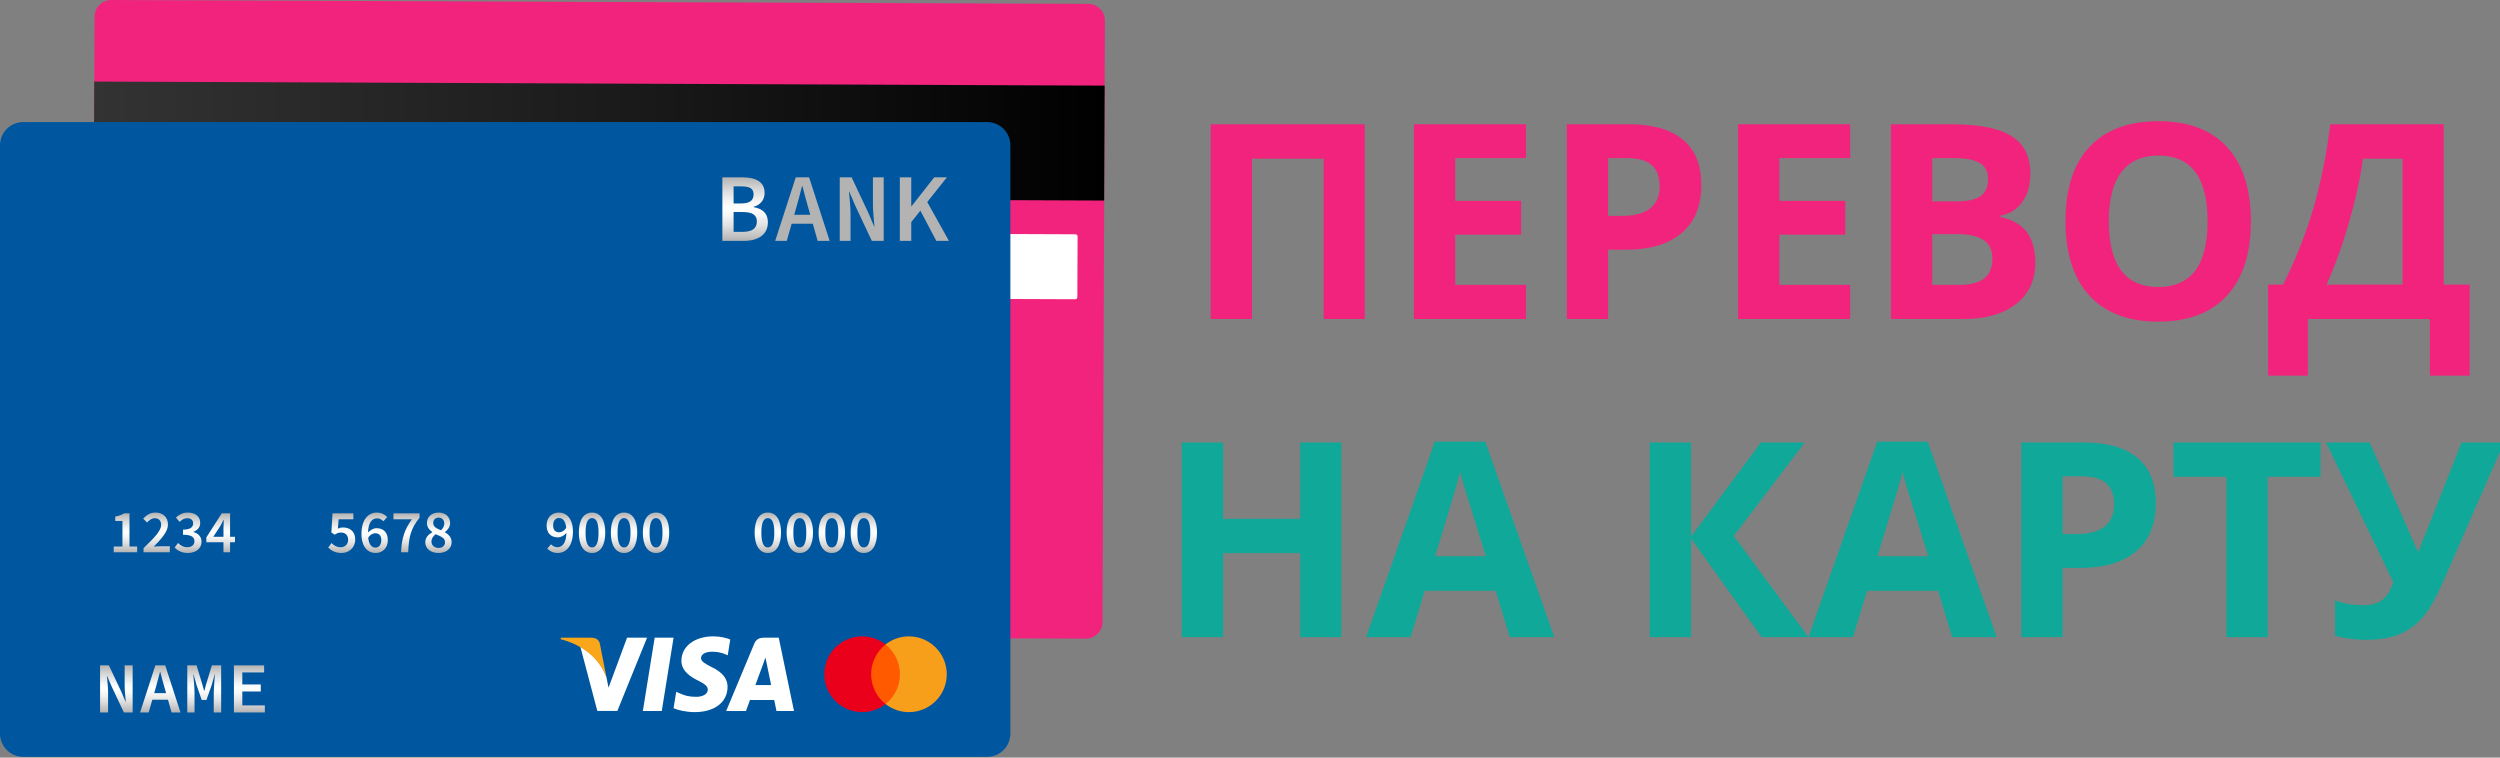
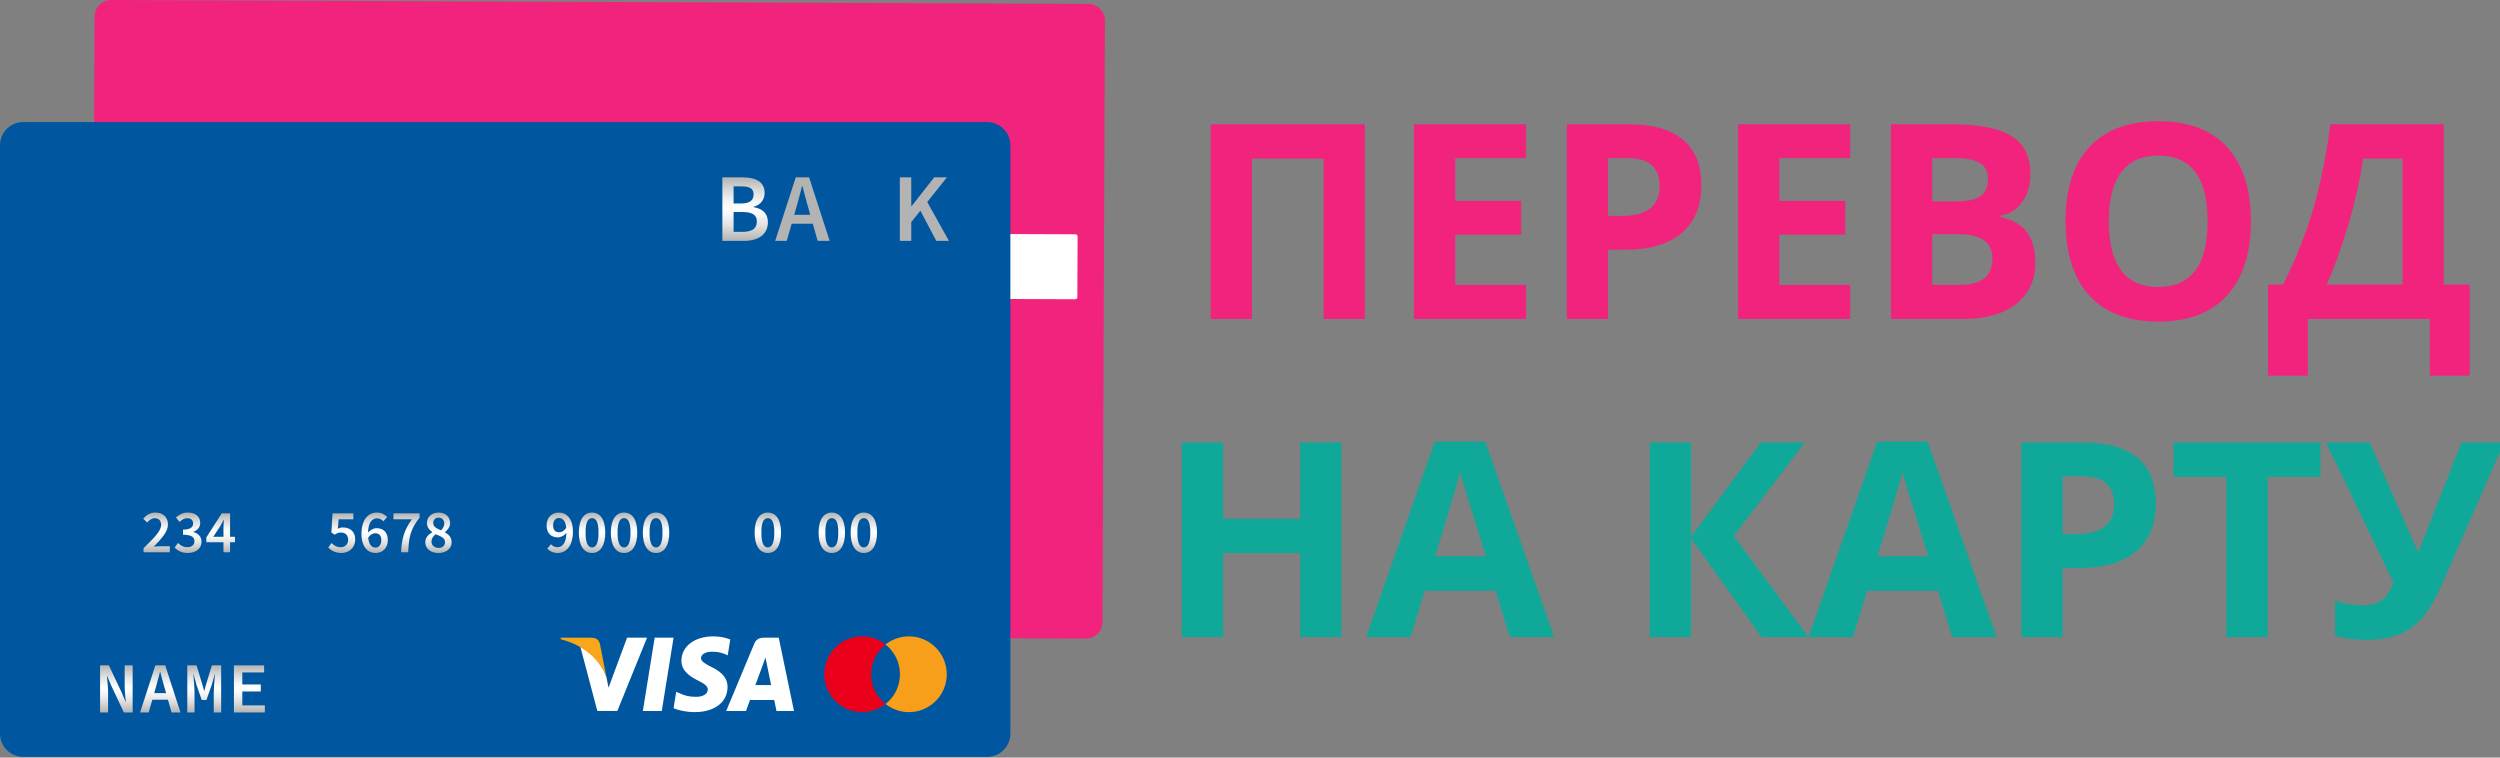
<svg xmlns="http://www.w3.org/2000/svg" width="165" height="50" viewBox="0 0 165 50" fill="none">
  <rect x="0" y="0" width="165" height="50" fill="#808080" stroke="none" />
  <g clip-path="url(#clip0_29656_227)">
    <path d="M71.659 42.152L7.182 41.896C6.572 41.894 6.08 41.397 6.082 40.788L6.239 1.099C6.242 0.49 6.738 -0.002 7.347 8.02639e-06L71.825 0.256C72.434 0.258 72.926 0.754 72.924 1.364L72.767 41.052C72.764 41.662 72.268 42.154 71.659 42.152Z" fill="#F2237D" />
-     <path d="M72.905 5.651L6.219 5.383L6.188 12.968L72.874 13.236L72.905 5.651Z" fill="url(#paint0_linear_29656_227)" />
    <path d="M70.964 19.75L7.923 19.5C7.846 19.5 7.783 19.437 7.783 19.36L7.799 15.352C7.799 15.275 7.862 15.212 7.94 15.213L70.981 15.463C71.059 15.463 71.121 15.526 71.121 15.604L71.105 19.611C71.105 19.688 71.042 19.751 70.964 19.75Z" fill="white" />
    <path d="M65.15 8.057H1.536C0.688 8.057 0 8.744 0 9.592V48.417C0 49.265 0.688 49.953 1.536 49.953H65.15C65.998 49.953 66.685 49.265 66.685 48.417V9.592C66.685 8.744 65.998 8.057 65.15 8.057Z" fill="#00579F" />
    <path d="M47.676 11.705H48.977C49.841 11.705 50.465 11.968 50.465 12.736C50.465 13.132 50.235 13.518 49.739 13.646V13.672C50.345 13.775 50.681 14.099 50.681 14.667C50.681 15.506 50.012 15.899 49.086 15.899H47.676L47.676 11.705ZM48.911 13.428C49.498 13.428 49.736 13.216 49.736 12.826C49.736 12.435 49.469 12.3 48.927 12.3H48.417V13.428H48.911ZM49.008 15.303C49.623 15.303 49.953 15.092 49.953 14.617C49.953 14.176 49.635 13.994 49.008 13.994H48.418V15.303L49.008 15.303Z" fill="url(#paint1_linear_29656_227)" />
    <path d="M52.521 11.705H53.4L54.758 15.898H53.965L53.334 13.668C53.208 13.226 53.074 12.75 52.96 12.286H52.934C52.816 12.75 52.691 13.226 52.564 13.668L51.926 15.898H51.162L52.521 11.705ZM51.969 14.177H53.935V14.766H51.969V14.177Z" fill="url(#paint2_linear_29656_227)" />
-     <path d="M55.424 11.705H56.207L57.316 14.06L57.697 14.956H57.715C57.684 14.527 57.613 13.996 57.613 13.528V11.705H58.324V15.898H57.541L56.431 13.54L56.051 12.647H56.034C56.065 13.094 56.135 13.599 56.135 14.063V15.898H55.424V11.705Z" fill="url(#paint3_linear_29656_227)" />
    <path d="M59.389 11.705H60.143V13.607H60.165L61.658 11.705H62.495L60.143 14.659V15.898H59.389V11.705ZM60.667 13.758L61.109 13.175L62.63 15.899H61.797L60.667 13.758Z" fill="url(#paint4_linear_29656_227)" />
    <path d="M6.605 43.914H7.186L8.008 45.66L8.29 46.324H8.303C8.28 46.006 8.228 45.612 8.228 45.265V43.914H8.755V47.022H8.175L7.353 45.274L7.071 44.612H7.058C7.081 44.943 7.133 45.318 7.133 45.662V47.022H6.606L6.605 43.914Z" fill="url(#paint5_linear_29656_227)" />
    <path d="M10.253 43.914H10.905L11.912 47.022H11.323L10.856 45.37C10.762 45.042 10.663 44.689 10.578 44.345H10.559C10.472 44.689 10.379 45.042 10.285 45.37L9.812 47.022H9.246L10.253 43.914ZM9.844 45.746H11.301V46.182H9.844V45.746Z" fill="url(#paint6_linear_29656_227)" />
    <path d="M12.359 43.914H12.972L13.341 45.126L13.469 45.592H13.488L13.613 45.126L13.985 43.914H14.597V47.022H14.108V45.768C14.108 45.441 14.163 44.796 14.189 44.495H14.175L13.968 45.216L13.626 46.199H13.313L12.973 45.216L12.772 44.495H12.759C12.791 44.795 12.839 45.441 12.839 45.768V47.022H12.361V43.914H12.359Z" fill="url(#paint7_linear_29656_227)" />
    <path d="M15.44 43.914H17.432V44.38H15.993V45.174H17.212V45.639H15.993V46.557H17.48V47.022H15.44L15.44 43.914Z" fill="url(#paint8_linear_29656_227)" />
-     <path d="M7.506 36.069H8.081V34.383H7.606V34.091C7.861 34.044 8.037 33.978 8.199 33.879H8.546V36.07H9.052V36.449H7.506V36.069Z" fill="url(#paint9_linear_29656_227)" />
    <path d="M9.474 36.179C10.186 35.486 10.635 35.036 10.635 34.643C10.635 34.372 10.487 34.2 10.21 34.2C10.012 34.2 9.847 34.331 9.71 34.484L9.451 34.229C9.685 33.975 9.921 33.83 10.272 33.83C10.763 33.83 11.085 34.142 11.085 34.618C11.085 35.095 10.662 35.545 10.149 36.081C10.285 36.067 10.455 36.055 10.581 36.055H11.209V36.449H9.474L9.474 36.179Z" fill="url(#paint10_linear_29656_227)" />
    <path d="M11.528 36.134L11.749 35.837C11.905 35.992 12.101 36.118 12.358 36.118C12.639 36.118 12.833 35.972 12.833 35.73C12.833 35.465 12.663 35.294 12.079 35.294V34.955C12.581 34.955 12.746 34.781 12.746 34.544C12.746 34.329 12.603 34.2 12.366 34.2C12.168 34.2 12.008 34.296 11.852 34.442L11.612 34.155C11.829 33.961 12.077 33.83 12.386 33.83C12.877 33.83 13.214 34.075 13.214 34.509C13.214 34.796 13.045 34.99 12.767 35.099V35.116C13.07 35.195 13.301 35.413 13.301 35.756C13.301 36.224 12.892 36.497 12.398 36.497C11.984 36.497 11.709 36.338 11.528 36.134Z" fill="url(#paint11_linear_29656_227)" />
    <path d="M14.749 34.847C14.749 34.697 14.762 34.461 14.77 34.312H14.754C14.689 34.446 14.617 34.574 14.544 34.711L14.077 35.428H15.509V35.789H13.617V35.472L14.635 33.879H15.185V36.449H14.749L14.749 34.847Z" fill="url(#paint12_linear_29656_227)" />
    <path d="M21.662 36.141L21.878 35.843C22.032 35.991 22.22 36.118 22.48 36.118C22.767 36.118 22.976 35.935 22.976 35.625C22.976 35.315 22.785 35.146 22.503 35.146C22.34 35.146 22.245 35.189 22.092 35.289L21.871 35.147L21.948 33.879H23.321V34.273H22.352L22.297 34.894C22.405 34.84 22.505 34.811 22.637 34.811C23.078 34.811 23.444 35.061 23.444 35.612C23.444 36.163 23.014 36.498 22.54 36.498C22.123 36.498 21.853 36.331 21.662 36.141Z" fill="url(#paint13_linear_29656_227)" />
    <path d="M23.857 35.242C23.857 34.245 24.34 33.83 24.867 33.83C25.176 33.83 25.4 33.961 25.554 34.121L25.303 34.403C25.208 34.292 25.048 34.209 24.893 34.209C24.56 34.209 24.288 34.469 24.288 35.242C24.288 35.877 24.49 36.142 24.782 36.142C24.995 36.142 25.166 35.968 25.166 35.654C25.166 35.339 25.016 35.195 24.761 35.195C24.61 35.195 24.432 35.282 24.286 35.515L24.266 35.189C24.413 34.983 24.653 34.859 24.846 34.859C25.289 34.859 25.596 35.118 25.596 35.654C25.596 36.191 25.228 36.497 24.788 36.497C24.286 36.497 23.857 36.106 23.857 35.242Z" fill="url(#paint14_linear_29656_227)" />
    <path d="M27.183 34.273H25.969V33.879H27.692V34.165C27.09 34.912 26.987 35.447 26.941 36.449H26.469C26.514 35.538 26.687 34.962 27.183 34.273Z" fill="url(#paint15_linear_29656_227)" />
    <path d="M28.068 35.791C28.068 35.47 28.288 35.26 28.53 35.13V35.114C28.335 34.974 28.178 34.785 28.178 34.515C28.178 34.098 28.508 33.83 28.953 33.83C29.399 33.83 29.708 34.111 29.708 34.525C29.708 34.782 29.53 34.996 29.363 35.115V35.131C29.601 35.266 29.808 35.455 29.808 35.798C29.808 36.194 29.46 36.497 28.939 36.497C28.418 36.497 28.068 36.205 28.068 35.791ZM29.371 35.783C29.371 35.504 29.1 35.402 28.753 35.26C28.594 35.378 28.476 35.545 28.476 35.743C28.476 35.996 28.684 36.166 28.949 36.166C29.196 36.166 29.371 36.022 29.371 35.783ZM29.322 34.554C29.322 34.328 29.183 34.161 28.944 34.161C28.746 34.161 28.593 34.292 28.593 34.515C28.593 34.772 28.824 34.886 29.109 35C29.246 34.862 29.322 34.715 29.322 34.554Z" fill="url(#paint16_linear_29656_227)" />
    <path d="M36.118 36.207L36.368 35.924C36.464 36.035 36.624 36.118 36.779 36.118C37.115 36.118 37.385 35.858 37.385 35.086C37.385 34.45 37.182 34.186 36.89 34.186C36.677 34.186 36.506 34.359 36.506 34.673C36.506 34.988 36.656 35.132 36.911 35.132C37.061 35.132 37.24 35.045 37.386 34.812L37.406 35.138C37.258 35.344 37.019 35.468 36.826 35.468C36.383 35.468 36.076 35.21 36.076 34.673C36.076 34.137 36.444 33.83 36.884 33.83C37.386 33.83 37.814 34.221 37.814 35.086C37.814 36.082 37.331 36.497 36.805 36.497C36.496 36.497 36.27 36.367 36.118 36.207Z" fill="url(#paint17_linear_29656_227)" />
    <path d="M38.203 35.153C38.203 34.285 38.542 33.83 39.075 33.83C39.608 33.83 39.948 34.287 39.948 35.153C39.948 36.019 39.608 36.497 39.075 36.497C38.542 36.497 38.203 36.021 38.203 35.153ZM39.504 35.153C39.504 34.426 39.324 34.195 39.075 34.195C38.827 34.195 38.647 34.426 38.647 35.153C38.647 35.88 38.827 36.132 39.075 36.132C39.324 36.132 39.504 35.88 39.504 35.153Z" fill="url(#paint18_linear_29656_227)" />
    <path d="M40.315 35.153C40.315 34.285 40.654 33.83 41.187 33.83C41.72 33.83 42.059 34.287 42.059 35.153C42.059 36.019 41.72 36.497 41.187 36.497C40.654 36.497 40.315 36.021 40.315 35.153ZM41.615 35.153C41.615 34.426 41.435 34.195 41.187 34.195C40.938 34.195 40.758 34.426 40.758 35.153C40.758 35.88 40.938 36.132 41.187 36.132C41.435 36.132 41.615 35.88 41.615 35.153Z" fill="url(#paint19_linear_29656_227)" />
    <path d="M42.426 35.153C42.426 34.285 42.765 33.83 43.298 33.83C43.831 33.83 44.17 34.287 44.17 35.153C44.17 36.019 43.831 36.497 43.298 36.497C42.765 36.497 42.426 36.021 42.426 35.153ZM43.726 35.153C43.726 34.426 43.547 34.195 43.298 34.195C43.049 34.195 42.87 34.426 42.87 35.153C42.87 35.88 43.049 36.132 43.298 36.132C43.547 36.132 43.726 35.88 43.726 35.153Z" fill="url(#paint20_linear_29656_227)" />
    <path d="M49.805 35.153C49.805 34.285 50.144 33.83 50.677 33.83C51.21 33.83 51.549 34.287 51.549 35.153C51.549 36.019 51.21 36.497 50.677 36.497C50.144 36.497 49.805 36.021 49.805 35.153ZM51.105 35.153C51.105 34.426 50.926 34.195 50.677 34.195C50.428 34.195 50.249 34.426 50.249 35.153C50.249 35.88 50.428 36.132 50.677 36.132C50.926 36.132 51.105 35.88 51.105 35.153Z" fill="url(#paint21_linear_29656_227)" />
-     <path d="M51.916 35.153C51.916 34.285 52.255 33.83 52.788 33.83C53.321 33.83 53.66 34.287 53.66 35.153C53.66 36.019 53.321 36.497 52.788 36.497C52.255 36.497 51.916 36.021 51.916 35.153ZM53.216 35.153C53.216 34.426 53.037 34.195 52.788 34.195C52.539 34.195 52.36 34.426 52.36 35.153C52.36 35.88 52.539 36.132 52.788 36.132C53.037 36.132 53.216 35.88 53.216 35.153Z" fill="url(#paint22_linear_29656_227)" />
    <path d="M54.027 35.153C54.027 34.285 54.367 33.83 54.9 33.83C55.433 33.83 55.772 34.287 55.772 35.153C55.772 36.019 55.433 36.497 54.9 36.497C54.367 36.497 54.027 36.021 54.027 35.153ZM55.328 35.153C55.328 34.426 55.148 34.195 54.9 34.195C54.651 34.195 54.471 34.426 54.471 35.153C54.471 35.88 54.651 36.132 54.9 36.132C55.148 36.132 55.328 35.88 55.328 35.153Z" fill="url(#paint23_linear_29656_227)" />
    <path d="M56.141 35.153C56.141 34.285 56.48 33.83 57.013 33.83C57.546 33.83 57.885 34.287 57.885 35.153C57.885 36.019 57.546 36.497 57.013 36.497C56.48 36.497 56.141 36.021 56.141 35.153ZM57.441 35.153C57.441 34.426 57.262 34.195 57.013 34.195C56.764 34.195 56.585 34.426 56.585 35.153C56.585 35.88 56.764 36.132 57.013 36.132C57.262 36.132 57.441 35.88 57.441 35.153Z" fill="url(#paint24_linear_29656_227)" />
    <path d="M43.676 46.928H42.428L43.208 42.088H44.456L43.676 46.928Z" fill="white" />
    <path d="M48.198 42.206C47.952 42.108 47.562 42 47.079 42C45.847 42 44.979 42.659 44.974 43.601C44.964 44.297 45.595 44.683 46.067 44.914C46.55 45.151 46.714 45.306 46.714 45.517C46.709 45.841 46.324 45.991 45.965 45.991C45.467 45.991 45.2 45.914 44.794 45.733L44.63 45.656L44.455 46.742C44.748 46.876 45.287 46.995 45.847 47C47.156 47 48.009 46.351 48.019 45.347C48.024 44.796 47.69 44.374 46.971 44.029C46.535 43.807 46.267 43.658 46.267 43.431C46.273 43.225 46.494 43.014 46.986 43.014C47.392 43.004 47.69 43.102 47.916 43.2L48.029 43.251L48.198 42.206Z" fill="white" />
    <path d="M49.856 45.213C49.959 44.935 50.355 43.859 50.355 43.859C50.349 43.869 50.457 43.576 50.519 43.396L50.606 43.813C50.606 43.813 50.842 44.971 50.894 45.213C50.699 45.213 50.103 45.213 49.856 45.213ZM51.397 42.088H50.432C50.134 42.088 49.908 42.175 49.779 42.489L47.926 46.928H49.235C49.235 46.928 49.451 46.331 49.497 46.202C49.641 46.202 50.914 46.202 51.099 46.202C51.135 46.372 51.248 46.928 51.248 46.928H52.404L51.397 42.088Z" fill="white" />
    <path d="M41.386 42.088L40.163 45.388L40.03 44.719C39.804 43.947 39.095 43.108 38.305 42.69L39.424 46.923H40.744L42.705 42.088H41.386Z" fill="white" />
    <path d="M39.028 42.088H37.02L37 42.186C38.566 42.587 39.603 43.556 40.029 44.719L39.593 42.495C39.521 42.186 39.3 42.098 39.028 42.088Z" fill="#FAA61A" />
-     <path d="M59.537 42.535H57.35V46.466H59.537V42.535Z" fill="#FF5A00" />
    <path d="M57.495 44.5C57.495 43.702 57.87 42.993 58.446 42.535C58.022 42.202 57.488 42 56.904 42C55.522 42 54.404 43.118 54.404 44.5C54.404 45.882 55.522 47 56.904 47C57.488 47 58.022 46.798 58.446 46.465C57.87 46.014 57.495 45.298 57.495 44.5Z" fill="#EB001B" />
    <path d="M62.487 44.5C62.487 45.882 61.369 47 59.987 47C59.404 47 58.869 46.798 58.445 46.465C59.029 46.007 59.397 45.298 59.397 44.5C59.397 43.702 59.021 42.993 58.445 42.535C58.868 42.202 59.403 42 59.987 42C61.369 42 62.487 43.125 62.487 44.5Z" fill="#F79E1B" />
    <path d="M90.076 21.052H87.36V10.47H82.632V21.052H79.907V8.202H90.076V21.052ZM100.72 21.052H93.319V8.202H100.72V10.435H96.044V13.256H100.395V15.488H96.044V18.802H100.72V21.052ZM106.134 14.249H107.03C107.868 14.249 108.495 14.085 108.911 13.757C109.327 13.423 109.535 12.94 109.535 12.307C109.535 11.668 109.359 11.196 109.008 10.892C108.662 10.587 108.117 10.435 107.373 10.435H106.134V14.249ZM112.286 12.21C112.286 13.593 111.853 14.65 110.985 15.383C110.124 16.115 108.897 16.482 107.303 16.482H106.134V21.052H103.409V8.202H107.514C109.072 8.202 110.256 8.539 111.065 9.213C111.879 9.881 112.286 10.88 112.286 12.21ZM122.112 21.052H114.712V8.202H122.112V10.435H117.437V13.256H121.787V15.488H117.437V18.802H122.112V21.052ZM124.802 8.202H128.801C130.623 8.202 131.944 8.463 132.765 8.984C133.591 9.5 134.004 10.323 134.004 11.454C134.004 12.222 133.822 12.852 133.459 13.344C133.102 13.836 132.624 14.132 132.026 14.232V14.319C132.841 14.501 133.427 14.841 133.784 15.339C134.148 15.837 134.329 16.499 134.329 17.325C134.329 18.497 133.904 19.411 133.055 20.068C132.211 20.724 131.063 21.052 129.609 21.052H124.802V8.202ZM127.526 13.291H129.108C129.847 13.291 130.38 13.177 130.708 12.948C131.042 12.72 131.209 12.342 131.209 11.815C131.209 11.322 131.027 10.971 130.664 10.76C130.307 10.543 129.738 10.435 128.959 10.435H127.526V13.291ZM127.526 15.453V18.802H129.302C130.052 18.802 130.606 18.658 130.963 18.371C131.32 18.084 131.499 17.645 131.499 17.053C131.499 15.986 130.737 15.453 129.214 15.453H127.526ZM148.558 14.609C148.558 16.736 148.031 18.371 146.976 19.514C145.922 20.656 144.41 21.228 142.441 21.228C140.473 21.228 138.961 20.656 137.906 19.514C136.852 18.371 136.324 16.73 136.324 14.592C136.324 12.453 136.852 10.821 137.906 9.696C138.967 8.566 140.484 8 142.459 8C144.434 8 145.942 8.568 146.985 9.705C148.034 10.842 148.558 12.477 148.558 14.609ZM139.181 14.609C139.181 16.045 139.453 17.126 139.998 17.853C140.543 18.579 141.357 18.943 142.441 18.943C144.615 18.943 145.702 17.498 145.702 14.609C145.702 11.715 144.621 10.268 142.459 10.268C141.375 10.268 140.558 10.634 140.007 11.366C139.456 12.093 139.181 13.174 139.181 14.609ZM149.692 18.784H150.685C151.535 17.085 152.206 15.389 152.698 13.695C153.19 11.996 153.557 10.165 153.797 8.202H161.285V18.784H162.999V24.796H160.371V21.052H152.32V24.796H149.692V18.784ZM155.959 10.47C155.771 11.812 155.458 13.232 155.018 14.732C154.585 16.233 154.096 17.583 153.551 18.784H158.569V10.47H155.959Z" fill="#F2237D" />
    <path d="M88.529 42.052H85.814V36.506H80.725V42.052H78V29.202H80.725V34.239H85.814V29.202H88.529V42.052ZM99.647 42.052L98.716 38.993H94.031L93.1 42.052H90.164L94.699 29.15H98.03L102.583 42.052H99.647ZM98.065 36.708C97.204 33.937 96.718 32.369 96.606 32.006C96.501 31.643 96.425 31.356 96.378 31.145C96.185 31.895 95.631 33.749 94.717 36.708H98.065ZM119.361 42.052H116.268L111.609 35.539V42.052H108.885V29.202H111.609V35.425L116.215 29.202H119.115L114.431 35.372L119.361 42.052ZM128.845 42.052L127.913 38.993H123.229L122.297 42.052H119.361L123.896 29.15H127.228L131.78 42.052H128.845ZM127.263 36.708C126.401 33.937 125.915 32.369 125.804 32.006C125.698 31.643 125.622 31.356 125.575 31.145C125.382 31.895 124.828 33.749 123.914 36.708H127.263ZM136.131 35.249H137.027C137.865 35.249 138.492 35.085 138.908 34.757C139.324 34.423 139.532 33.94 139.532 33.307C139.532 32.668 139.356 32.197 139.005 31.892C138.659 31.587 138.114 31.435 137.37 31.435H136.131V35.249ZM142.283 33.21C142.283 34.593 141.85 35.651 140.982 36.383C140.121 37.115 138.894 37.482 137.3 37.482H136.131V42.052H133.406V29.202H137.511C139.069 29.202 140.253 29.539 141.062 30.213C141.876 30.881 142.283 31.88 142.283 33.21ZM149.666 42.052H146.941V31.47H143.452V29.202H153.155V31.47H149.666V42.052ZM165.267 29.202L161.294 38.29C160.796 39.433 160.327 40.253 159.888 40.751C159.454 41.249 158.938 41.621 158.341 41.867C157.743 42.108 157.017 42.228 156.161 42.228C155.429 42.228 154.746 42.14 154.113 41.964V39.626C154.629 39.837 155.27 39.943 156.038 39.943C156.524 39.943 156.917 39.831 157.216 39.609C157.515 39.38 157.764 38.988 157.963 38.431L153.516 29.202H156.398L159.562 36.365H159.65L159.808 35.926L162.463 29.202H165.267Z" fill="#10A899" />
  </g>
  <defs>
    <linearGradient id="paint0_linear_29656_227" x1="6.208" y1="9.171" x2="72.894" y2="9.439" gradientUnits="userSpaceOnUse">
      <stop stop-color="#333333" />
      <stop offset="0.53" stop-color="#1A1A1A" />
      <stop offset="1" />
    </linearGradient>
    <linearGradient id="paint1_linear_29656_227" x1="49.178" y1="15.898" x2="49.178" y2="11.705" gradientUnits="userSpaceOnUse">
      <stop stop-color="#B3B3B3" />
      <stop offset="0.06" stop-color="#BFBFBF" />
      <stop offset="0.25" stop-color="#E2E2E2" />
      <stop offset="0.41" stop-color="#F7F7F7" />
      <stop offset="0.52" stop-color="white" />
      <stop offset="0.62" stop-color="#F5F5F5" />
      <stop offset="0.78" stop-color="#DDDDDD" />
      <stop offset="0.99" stop-color="#B5B5B5" />
      <stop offset="1" stop-color="#B3B3B3" />
    </linearGradient>
    <linearGradient id="paint2_linear_29656_227" x1="52.96" y1="111.182" x2="52.96" y2="111.136" gradientUnits="userSpaceOnUse">
      <stop stop-color="#B3B3B3" />
      <stop offset="0.06" stop-color="#BFBFBF" />
      <stop offset="0.25" stop-color="#E2E2E2" />
      <stop offset="0.41" stop-color="#F7F7F7" />
      <stop offset="0.52" stop-color="white" />
      <stop offset="0.62" stop-color="#F5F5F5" />
      <stop offset="0.78" stop-color="#DDDDDD" />
      <stop offset="0.99" stop-color="#B5B5B5" />
      <stop offset="1" stop-color="#B3B3B3" />
    </linearGradient>
    <linearGradient id="paint3_linear_29656_227" x1="56.874" y1="111.182" x2="56.874" y2="111.136" gradientUnits="userSpaceOnUse">
      <stop stop-color="#B3B3B3" />
      <stop offset="0.06" stop-color="#BFBFBF" />
      <stop offset="0.25" stop-color="#E2E2E2" />
      <stop offset="0.41" stop-color="#F7F7F7" />
      <stop offset="0.52" stop-color="white" />
      <stop offset="0.62" stop-color="#F5F5F5" />
      <stop offset="0.78" stop-color="#DDDDDD" />
      <stop offset="0.99" stop-color="#B5B5B5" />
      <stop offset="1" stop-color="#B3B3B3" />
    </linearGradient>
    <linearGradient id="paint4_linear_29656_227" x1="61.009" y1="111.182" x2="61.009" y2="111.136" gradientUnits="userSpaceOnUse">
      <stop stop-color="#B3B3B3" />
      <stop offset="0.06" stop-color="#BFBFBF" />
      <stop offset="0.25" stop-color="#E2E2E2" />
      <stop offset="0.41" stop-color="#F7F7F7" />
      <stop offset="0.52" stop-color="white" />
      <stop offset="0.62" stop-color="#F5F5F5" />
      <stop offset="0.78" stop-color="#DDDDDD" />
      <stop offset="0.99" stop-color="#B5B5B5" />
      <stop offset="1" stop-color="#B3B3B3" />
    </linearGradient>
    <linearGradient id="paint5_linear_29656_227" x1="7.68" y1="47.022" x2="7.68" y2="43.914" gradientUnits="userSpaceOnUse">
      <stop stop-color="#B3B3B3" />
      <stop offset="0.06" stop-color="#BFBFBF" />
      <stop offset="0.25" stop-color="#E2E2E2" />
      <stop offset="0.41" stop-color="#F7F7F7" />
      <stop offset="0.52" stop-color="white" />
      <stop offset="0.62" stop-color="#F5F5F5" />
      <stop offset="0.78" stop-color="#DDDDDD" />
      <stop offset="0.99" stop-color="#B5B5B5" />
      <stop offset="1" stop-color="#B3B3B3" />
    </linearGradient>
    <linearGradient id="paint6_linear_29656_227" x1="10.579" y1="47.022" x2="10.579" y2="43.914" gradientUnits="userSpaceOnUse">
      <stop stop-color="#B3B3B3" />
      <stop offset="0.06" stop-color="#BFBFBF" />
      <stop offset="0.25" stop-color="#E2E2E2" />
      <stop offset="0.41" stop-color="#F7F7F7" />
      <stop offset="0.52" stop-color="white" />
      <stop offset="0.62" stop-color="#F5F5F5" />
      <stop offset="0.78" stop-color="#DDDDDD" />
      <stop offset="0.99" stop-color="#B5B5B5" />
      <stop offset="1" stop-color="#B3B3B3" />
    </linearGradient>
    <linearGradient id="paint7_linear_29656_227" x1="13.477" y1="47.022" x2="13.477" y2="43.914" gradientUnits="userSpaceOnUse">
      <stop stop-color="#B3B3B3" />
      <stop offset="0.06" stop-color="#BFBFBF" />
      <stop offset="0.25" stop-color="#E2E2E2" />
      <stop offset="0.41" stop-color="#F7F7F7" />
      <stop offset="0.52" stop-color="white" />
      <stop offset="0.62" stop-color="#F5F5F5" />
      <stop offset="0.78" stop-color="#DDDDDD" />
      <stop offset="0.99" stop-color="#B5B5B5" />
      <stop offset="1" stop-color="#B3B3B3" />
    </linearGradient>
    <linearGradient id="paint8_linear_29656_227" x1="16.46" y1="47.022" x2="16.46" y2="43.914" gradientUnits="userSpaceOnUse">
      <stop stop-color="#B3B3B3" />
      <stop offset="0.06" stop-color="#BFBFBF" />
      <stop offset="0.25" stop-color="#E2E2E2" />
      <stop offset="0.41" stop-color="#F7F7F7" />
      <stop offset="0.52" stop-color="white" />
      <stop offset="0.62" stop-color="#F5F5F5" />
      <stop offset="0.78" stop-color="#DDDDDD" />
      <stop offset="0.99" stop-color="#B5B5B5" />
      <stop offset="1" stop-color="#B3B3B3" />
    </linearGradient>
    <linearGradient id="paint9_linear_29656_227" x1="8.279" y1="36.449" x2="8.279" y2="33.878" gradientUnits="userSpaceOnUse">
      <stop stop-color="#B3B3B3" />
      <stop offset="0.06" stop-color="#BFBFBF" />
      <stop offset="0.25" stop-color="#E2E2E2" />
      <stop offset="0.41" stop-color="#F7F7F7" />
      <stop offset="0.52" stop-color="white" />
      <stop offset="0.62" stop-color="#F5F5F5" />
      <stop offset="0.78" stop-color="#DDDDDD" />
      <stop offset="0.99" stop-color="#B5B5B5" />
      <stop offset="1" stop-color="#B3B3B3" />
    </linearGradient>
    <linearGradient id="paint10_linear_29656_227" x1="10.33" y1="36.449" x2="10.33" y2="33.831" gradientUnits="userSpaceOnUse">
      <stop stop-color="#B3B3B3" />
      <stop offset="0.06" stop-color="#BFBFBF" />
      <stop offset="0.25" stop-color="#E2E2E2" />
      <stop offset="0.41" stop-color="#F7F7F7" />
      <stop offset="0.52" stop-color="white" />
      <stop offset="0.62" stop-color="#F5F5F5" />
      <stop offset="0.78" stop-color="#DDDDDD" />
      <stop offset="0.99" stop-color="#B5B5B5" />
      <stop offset="1" stop-color="#B3B3B3" />
    </linearGradient>
    <linearGradient id="paint11_linear_29656_227" x1="12.415" y1="36.498" x2="12.415" y2="33.831" gradientUnits="userSpaceOnUse">
      <stop stop-color="#B3B3B3" />
      <stop offset="0.06" stop-color="#BFBFBF" />
      <stop offset="0.25" stop-color="#E2E2E2" />
      <stop offset="0.41" stop-color="#F7F7F7" />
      <stop offset="0.52" stop-color="white" />
      <stop offset="0.62" stop-color="#F5F5F5" />
      <stop offset="0.78" stop-color="#DDDDDD" />
      <stop offset="0.99" stop-color="#B5B5B5" />
      <stop offset="1" stop-color="#B3B3B3" />
    </linearGradient>
    <linearGradient id="paint12_linear_29656_227" x1="14.562" y1="36.449" x2="14.562" y2="33.879" gradientUnits="userSpaceOnUse">
      <stop stop-color="#B3B3B3" />
      <stop offset="0.06" stop-color="#BFBFBF" />
      <stop offset="0.25" stop-color="#E2E2E2" />
      <stop offset="0.41" stop-color="#F7F7F7" />
      <stop offset="0.52" stop-color="white" />
      <stop offset="0.62" stop-color="#F5F5F5" />
      <stop offset="0.78" stop-color="#DDDDDD" />
      <stop offset="0.99" stop-color="#B5B5B5" />
      <stop offset="1" stop-color="#B3B3B3" />
    </linearGradient>
    <linearGradient id="paint13_linear_29656_227" x1="22.553" y1="36.498" x2="22.553" y2="33.879" gradientUnits="userSpaceOnUse">
      <stop stop-color="#B3B3B3" />
      <stop offset="0.06" stop-color="#BFBFBF" />
      <stop offset="0.25" stop-color="#E2E2E2" />
      <stop offset="0.41" stop-color="#F7F7F7" />
      <stop offset="0.52" stop-color="white" />
      <stop offset="0.62" stop-color="#F5F5F5" />
      <stop offset="0.78" stop-color="#DDDDDD" />
      <stop offset="0.99" stop-color="#B5B5B5" />
      <stop offset="1" stop-color="#B3B3B3" />
    </linearGradient>
    <linearGradient id="paint14_linear_29656_227" x1="24.726" y1="36.497" x2="24.726" y2="33.83" gradientUnits="userSpaceOnUse">
      <stop stop-color="#B3B3B3" />
      <stop offset="0.06" stop-color="#BFBFBF" />
      <stop offset="0.25" stop-color="#E2E2E2" />
      <stop offset="0.41" stop-color="#F7F7F7" />
      <stop offset="0.52" stop-color="white" />
      <stop offset="0.62" stop-color="#F5F5F5" />
      <stop offset="0.78" stop-color="#DDDDDD" />
      <stop offset="0.99" stop-color="#B5B5B5" />
      <stop offset="1" stop-color="#B3B3B3" />
    </linearGradient>
    <linearGradient id="paint15_linear_29656_227" x1="26.83" y1="36.449" x2="26.83" y2="33.879" gradientUnits="userSpaceOnUse">
      <stop stop-color="#B3B3B3" />
      <stop offset="0.06" stop-color="#BFBFBF" />
      <stop offset="0.25" stop-color="#E2E2E2" />
      <stop offset="0.41" stop-color="#F7F7F7" />
      <stop offset="0.52" stop-color="white" />
      <stop offset="0.62" stop-color="#F5F5F5" />
      <stop offset="0.78" stop-color="#DDDDDD" />
      <stop offset="0.99" stop-color="#B5B5B5" />
      <stop offset="1" stop-color="#B3B3B3" />
    </linearGradient>
    <linearGradient id="paint16_linear_29656_227" x1="28.938" y1="36.497" x2="28.938" y2="33.83" gradientUnits="userSpaceOnUse">
      <stop stop-color="#B3B3B3" />
      <stop offset="0.06" stop-color="#BFBFBF" />
      <stop offset="0.25" stop-color="#E2E2E2" />
      <stop offset="0.41" stop-color="#F7F7F7" />
      <stop offset="0.52" stop-color="white" />
      <stop offset="0.62" stop-color="#F5F5F5" />
      <stop offset="0.78" stop-color="#DDDDDD" />
      <stop offset="0.99" stop-color="#B5B5B5" />
      <stop offset="1" stop-color="#B3B3B3" />
    </linearGradient>
    <linearGradient id="paint17_linear_29656_227" x1="36.946" y1="36.498" x2="36.946" y2="33.831" gradientUnits="userSpaceOnUse">
      <stop stop-color="#B3B3B3" />
      <stop offset="0.06" stop-color="#BFBFBF" />
      <stop offset="0.25" stop-color="#E2E2E2" />
      <stop offset="0.41" stop-color="#F7F7F7" />
      <stop offset="0.52" stop-color="white" />
      <stop offset="0.62" stop-color="#F5F5F5" />
      <stop offset="0.78" stop-color="#DDDDDD" />
      <stop offset="0.99" stop-color="#B5B5B5" />
      <stop offset="1" stop-color="#B3B3B3" />
    </linearGradient>
    <linearGradient id="paint18_linear_29656_227" x1="39.076" y1="36.497" x2="39.076" y2="33.83" gradientUnits="userSpaceOnUse">
      <stop stop-color="#B3B3B3" />
      <stop offset="0.06" stop-color="#BFBFBF" />
      <stop offset="0.25" stop-color="#E2E2E2" />
      <stop offset="0.41" stop-color="#F7F7F7" />
      <stop offset="0.52" stop-color="white" />
      <stop offset="0.62" stop-color="#F5F5F5" />
      <stop offset="0.78" stop-color="#DDDDDD" />
      <stop offset="0.99" stop-color="#B5B5B5" />
      <stop offset="1" stop-color="#B3B3B3" />
    </linearGradient>
    <linearGradient id="paint19_linear_29656_227" x1="41.187" y1="36.497" x2="41.187" y2="33.83" gradientUnits="userSpaceOnUse">
      <stop stop-color="#B3B3B3" />
      <stop offset="0.06" stop-color="#BFBFBF" />
      <stop offset="0.25" stop-color="#E2E2E2" />
      <stop offset="0.41" stop-color="#F7F7F7" />
      <stop offset="0.52" stop-color="white" />
      <stop offset="0.62" stop-color="#F5F5F5" />
      <stop offset="0.78" stop-color="#DDDDDD" />
      <stop offset="0.99" stop-color="#B5B5B5" />
      <stop offset="1" stop-color="#B3B3B3" />
    </linearGradient>
    <linearGradient id="paint20_linear_29656_227" x1="43.298" y1="36.497" x2="43.298" y2="33.83" gradientUnits="userSpaceOnUse">
      <stop stop-color="#B3B3B3" />
      <stop offset="0.06" stop-color="#BFBFBF" />
      <stop offset="0.25" stop-color="#E2E2E2" />
      <stop offset="0.41" stop-color="#F7F7F7" />
      <stop offset="0.52" stop-color="white" />
      <stop offset="0.62" stop-color="#F5F5F5" />
      <stop offset="0.78" stop-color="#DDDDDD" />
      <stop offset="0.99" stop-color="#B5B5B5" />
      <stop offset="1" stop-color="#B3B3B3" />
    </linearGradient>
    <linearGradient id="paint21_linear_29656_227" x1="50.677" y1="36.497" x2="50.677" y2="33.83" gradientUnits="userSpaceOnUse">
      <stop stop-color="#B3B3B3" />
      <stop offset="0.06" stop-color="#BFBFBF" />
      <stop offset="0.25" stop-color="#E2E2E2" />
      <stop offset="0.41" stop-color="#F7F7F7" />
      <stop offset="0.52" stop-color="white" />
      <stop offset="0.62" stop-color="#F5F5F5" />
      <stop offset="0.78" stop-color="#DDDDDD" />
      <stop offset="0.99" stop-color="#B5B5B5" />
      <stop offset="1" stop-color="#B3B3B3" />
    </linearGradient>
    <linearGradient id="paint22_linear_29656_227" x1="52.789" y1="36.497" x2="52.789" y2="33.83" gradientUnits="userSpaceOnUse">
      <stop stop-color="#B3B3B3" />
      <stop offset="0.06" stop-color="#BFBFBF" />
      <stop offset="0.25" stop-color="#E2E2E2" />
      <stop offset="0.41" stop-color="#F7F7F7" />
      <stop offset="0.52" stop-color="white" />
      <stop offset="0.62" stop-color="#F5F5F5" />
      <stop offset="0.78" stop-color="#DDDDDD" />
      <stop offset="0.99" stop-color="#B5B5B5" />
      <stop offset="1" stop-color="#B3B3B3" />
    </linearGradient>
    <linearGradient id="paint23_linear_29656_227" x1="54.9" y1="36.497" x2="54.9" y2="33.83" gradientUnits="userSpaceOnUse">
      <stop stop-color="#B3B3B3" />
      <stop offset="0.06" stop-color="#BFBFBF" />
      <stop offset="0.25" stop-color="#E2E2E2" />
      <stop offset="0.41" stop-color="#F7F7F7" />
      <stop offset="0.52" stop-color="white" />
      <stop offset="0.62" stop-color="#F5F5F5" />
      <stop offset="0.78" stop-color="#DDDDDD" />
      <stop offset="0.99" stop-color="#B5B5B5" />
      <stop offset="1" stop-color="#B3B3B3" />
    </linearGradient>
    <linearGradient id="paint24_linear_29656_227" x1="57.013" y1="36.497" x2="57.013" y2="33.83" gradientUnits="userSpaceOnUse">
      <stop stop-color="#B3B3B3" />
      <stop offset="0.06" stop-color="#BFBFBF" />
      <stop offset="0.25" stop-color="#E2E2E2" />
      <stop offset="0.41" stop-color="#F7F7F7" />
      <stop offset="0.52" stop-color="white" />
      <stop offset="0.62" stop-color="#F5F5F5" />
      <stop offset="0.78" stop-color="#DDDDDD" />
      <stop offset="0.99" stop-color="#B5B5B5" />
      <stop offset="1" stop-color="#B3B3B3" />
    </linearGradient>
    <clipPath id="clip0_29656_227">
      <rect width="165" height="50" fill="white" />
    </clipPath>
  </defs>
</svg>